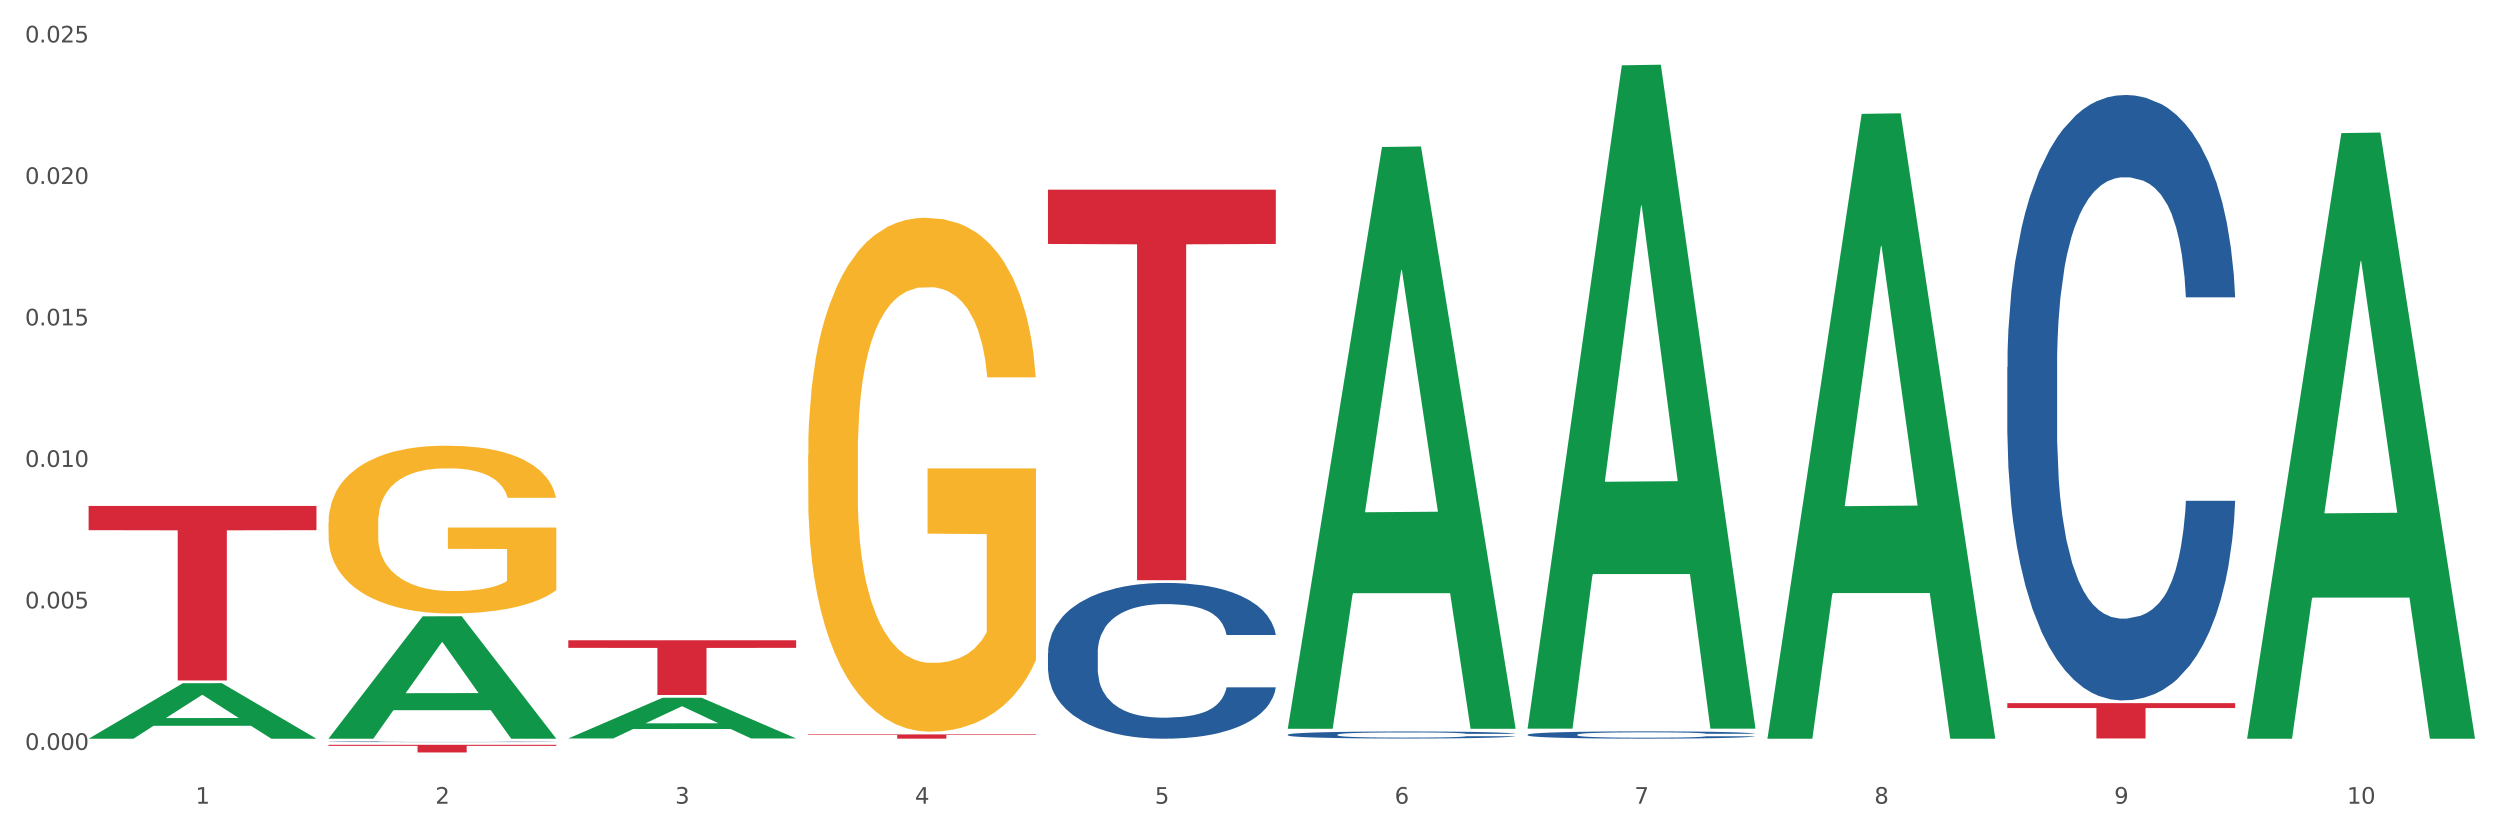
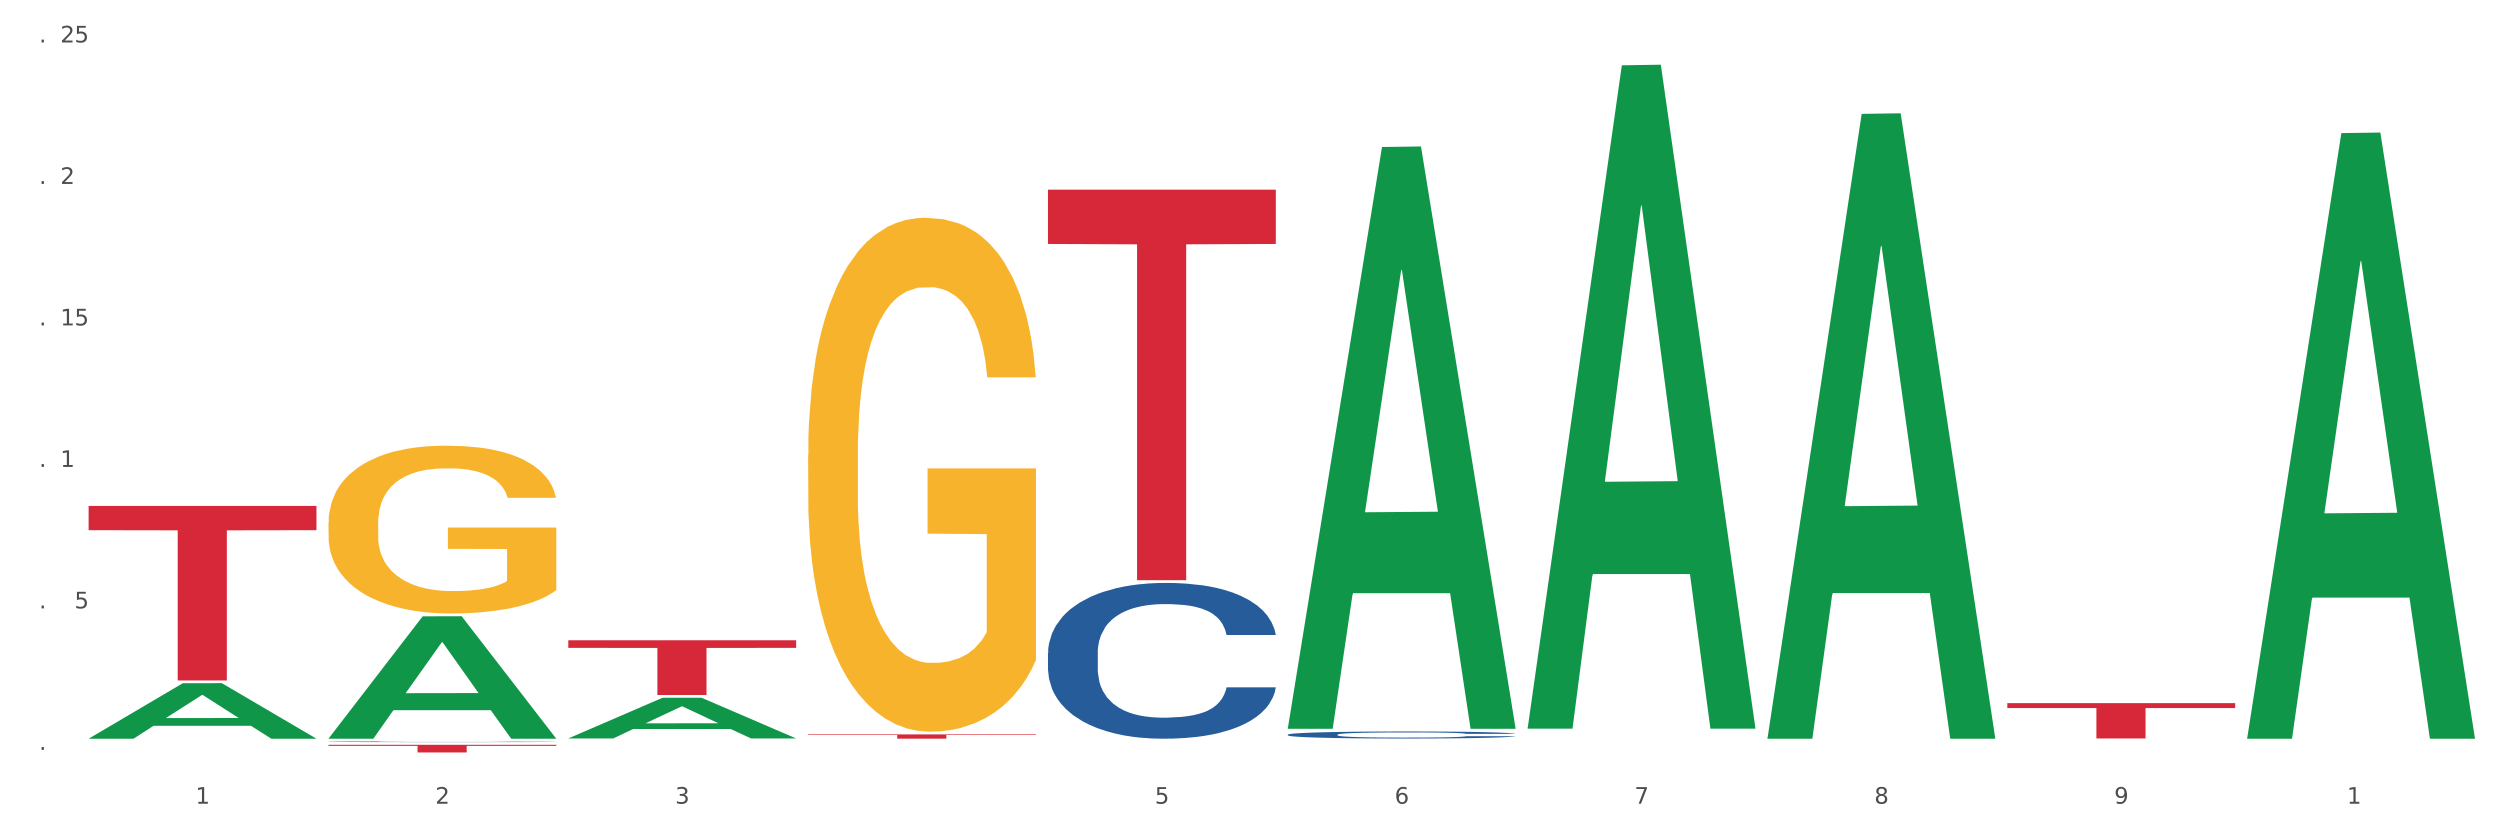
<svg xmlns="http://www.w3.org/2000/svg" xmlns:xlink="http://www.w3.org/1999/xlink" width="1080pt" height="360pt" viewBox="0 0 1080 360" version="1.1">
  <rect x="0" y="0" width="1080" height="360" fill="#333333" stroke="none" />
  <defs>
    <style type="text/css">*{stroke-linejoin: round; stroke-linecap: butt}</style>
  </defs>
  <g id="figure_1">
    <g id="patch_1">
      <path d="M 0 360  L 1080 360  L 1080 0  L 0 0  z " style="fill: #ffffff; stroke: #ffffff; stroke-linejoin: miter" />
    </g>
    <g id="axes_1">
      <g id="matplotlib.axis_1">
        <g id="xtick_1">
          <g id="text_1">
            <g style="fill: #4d4d4d" transform="translate(84.444 347.204) scale(0.096 -0.096)">
              <defs>
                <path id="DejaVuSans-31" d="M 794 531  L 1825 531  L 1825 4091  L 703 3866  L 703 4441  L 1819 4666  L 2450 4666  L 2450 531  L 3481 531  L 3481 0  L 794 0  L 794 531  z " transform="scale(0.016)" />
              </defs>
              <use xlink:href="#DejaVuSans-31" />
            </g>
          </g>
        </g>
        <g id="xtick_2">
          <g id="text_2">
            <g style="fill: #4d4d4d" transform="translate(188.053 347.204) scale(0.096 -0.096)">
              <defs>
                <path id="DejaVuSans-32" d="M 1228 531  L 3431 531  L 3431 0  L 469 0  L 469 531  Q 828 903 1448 1529  Q 2069 2156 2228 2338  Q 2531 2678 2651 2914  Q 2772 3150 2772 3378  Q 2772 3750 2511 3984  Q 2250 4219 1831 4219  Q 1534 4219 1204 4116  Q 875 4013 500 3803  L 500 4441  Q 881 4594 1212 4672  Q 1544 4750 1819 4750  Q 2544 4750 2975 4387  Q 3406 4025 3406 3419  Q 3406 3131 3298 2873  Q 3191 2616 2906 2266  Q 2828 2175 2409 1742  Q 1991 1309 1228 531  z " transform="scale(0.016)" />
              </defs>
              <use xlink:href="#DejaVuSans-32" />
            </g>
          </g>
        </g>
        <g id="xtick_3">
          <g id="text_3">
            <g style="fill: #4d4d4d" transform="translate(291.663 347.204) scale(0.096 -0.096)">
              <defs>
                <path id="DejaVuSans-33" d="M 2597 2516  Q 3050 2419 3304 2112  Q 3559 1806 3559 1356  Q 3559 666 3084 287  Q 2609 -91 1734 -91  Q 1441 -91 1130 -33  Q 819 25 488 141  L 488 750  Q 750 597 1062 519  Q 1375 441 1716 441  Q 2309 441 2620 675  Q 2931 909 2931 1356  Q 2931 1769 2642 2001  Q 2353 2234 1838 2234  L 1294 2234  L 1294 2753  L 1863 2753  Q 2328 2753 2575 2939  Q 2822 3125 2822 3475  Q 2822 3834 2567 4026  Q 2313 4219 1838 4219  Q 1578 4219 1281 4162  Q 984 4106 628 3988  L 628 4550  Q 988 4650 1302 4700  Q 1616 4750 1894 4750  Q 2613 4750 3031 4423  Q 3450 4097 3450 3541  Q 3450 3153 3228 2886  Q 3006 2619 2597 2516  z " transform="scale(0.016)" />
              </defs>
              <use xlink:href="#DejaVuSans-33" />
            </g>
          </g>
        </g>
        <g id="xtick_4">
          <g id="text_4">
            <g style="fill: #4d4d4d" transform="translate(395.273 347.204) scale(0.096 -0.096)">
              <defs>
-                 <path id="DejaVuSans-34" d="M 2419 4116  L 825 1625  L 2419 1625  L 2419 4116  z M 2253 4666  L 3047 4666  L 3047 1625  L 3713 1625  L 3713 1100  L 3047 1100  L 3047 0  L 2419 0  L 2419 1100  L 313 1100  L 313 1709  L 2253 4666  z " transform="scale(0.016)" />
-               </defs>
+                 </defs>
              <use xlink:href="#DejaVuSans-34" />
            </g>
          </g>
        </g>
        <g id="xtick_5">
          <g id="text_5">
            <g style="fill: #4d4d4d" transform="translate(498.883 347.204) scale(0.096 -0.096)">
              <defs>
                <path id="DejaVuSans-35" d="M 691 4666  L 3169 4666  L 3169 4134  L 1269 4134  L 1269 2991  Q 1406 3038 1543 3061  Q 1681 3084 1819 3084  Q 2600 3084 3056 2656  Q 3513 2228 3513 1497  Q 3513 744 3044 326  Q 2575 -91 1722 -91  Q 1428 -91 1123 -41  Q 819 9 494 109  L 494 744  Q 775 591 1075 516  Q 1375 441 1709 441  Q 2250 441 2565 725  Q 2881 1009 2881 1497  Q 2881 1984 2565 2268  Q 2250 2553 1709 2553  Q 1456 2553 1204 2497  Q 953 2441 691 2322  L 691 4666  z " transform="scale(0.016)" />
              </defs>
              <use xlink:href="#DejaVuSans-35" />
            </g>
          </g>
        </g>
        <g id="xtick_6">
          <g id="text_6">
            <g style="fill: #4d4d4d" transform="translate(602.492 347.204) scale(0.096 -0.096)">
              <defs>
                <path id="DejaVuSans-36" d="M 2113 2584  Q 1688 2584 1439 2293  Q 1191 2003 1191 1497  Q 1191 994 1439 701  Q 1688 409 2113 409  Q 2538 409 2786 701  Q 3034 994 3034 1497  Q 3034 2003 2786 2293  Q 2538 2584 2113 2584  z M 3366 4563  L 3366 3988  Q 3128 4100 2886 4159  Q 2644 4219 2406 4219  Q 1781 4219 1451 3797  Q 1122 3375 1075 2522  Q 1259 2794 1537 2939  Q 1816 3084 2150 3084  Q 2853 3084 3261 2657  Q 3669 2231 3669 1497  Q 3669 778 3244 343  Q 2819 -91 2113 -91  Q 1303 -91 875 529  Q 447 1150 447 2328  Q 447 3434 972 4092  Q 1497 4750 2381 4750  Q 2619 4750 2861 4703  Q 3103 4656 3366 4563  z " transform="scale(0.016)" />
              </defs>
              <use xlink:href="#DejaVuSans-36" />
            </g>
          </g>
        </g>
        <g id="xtick_7">
          <g id="text_7">
            <g style="fill: #4d4d4d" transform="translate(706.102 347.204) scale(0.096 -0.096)">
              <defs>
                <path id="DejaVuSans-37" d="M 525 4666  L 3525 4666  L 3525 4397  L 1831 0  L 1172 0  L 2766 4134  L 525 4134  L 525 4666  z " transform="scale(0.016)" />
              </defs>
              <use xlink:href="#DejaVuSans-37" />
            </g>
          </g>
        </g>
        <g id="xtick_8">
          <g id="text_8">
            <g style="fill: #4d4d4d" transform="translate(809.712 347.204) scale(0.096 -0.096)">
              <defs>
                <path id="DejaVuSans-38" d="M 2034 2216  Q 1584 2216 1326 1975  Q 1069 1734 1069 1313  Q 1069 891 1326 650  Q 1584 409 2034 409  Q 2484 409 2743 651  Q 3003 894 3003 1313  Q 3003 1734 2745 1975  Q 2488 2216 2034 2216  z M 1403 2484  Q 997 2584 770 2862  Q 544 3141 544 3541  Q 544 4100 942 4425  Q 1341 4750 2034 4750  Q 2731 4750 3128 4425  Q 3525 4100 3525 3541  Q 3525 3141 3298 2862  Q 3072 2584 2669 2484  Q 3125 2378 3379 2068  Q 3634 1759 3634 1313  Q 3634 634 3220 271  Q 2806 -91 2034 -91  Q 1263 -91 848 271  Q 434 634 434 1313  Q 434 1759 690 2068  Q 947 2378 1403 2484  z M 1172 3481  Q 1172 3119 1398 2916  Q 1625 2713 2034 2713  Q 2441 2713 2670 2916  Q 2900 3119 2900 3481  Q 2900 3844 2670 4047  Q 2441 4250 2034 4250  Q 1625 4250 1398 4047  Q 1172 3844 1172 3481  z " transform="scale(0.016)" />
              </defs>
              <use xlink:href="#DejaVuSans-38" />
            </g>
          </g>
        </g>
        <g id="xtick_9">
          <g id="text_9">
            <g style="fill: #4d4d4d" transform="translate(913.322 347.204) scale(0.096 -0.096)">
              <defs>
                <path id="DejaVuSans-39" d="M 703 97  L 703 672  Q 941 559 1184 500  Q 1428 441 1663 441  Q 2288 441 2617 861  Q 2947 1281 2994 2138  Q 2813 1869 2534 1725  Q 2256 1581 1919 1581  Q 1219 1581 811 2004  Q 403 2428 403 3163  Q 403 3881 828 4315  Q 1253 4750 1959 4750  Q 2769 4750 3195 4129  Q 3622 3509 3622 2328  Q 3622 1225 3098 567  Q 2575 -91 1691 -91  Q 1453 -91 1209 -44  Q 966 3 703 97  z M 1959 2075  Q 2384 2075 2632 2365  Q 2881 2656 2881 3163  Q 2881 3666 2632 3958  Q 2384 4250 1959 4250  Q 1534 4250 1286 3958  Q 1038 3666 1038 3163  Q 1038 2656 1286 2365  Q 1534 2075 1959 2075  z " transform="scale(0.016)" />
              </defs>
              <use xlink:href="#DejaVuSans-39" />
            </g>
          </g>
        </g>
        <g id="xtick_10">
          <g id="text_10">
            <g style="fill: #4d4d4d" transform="translate(1013.877 347.204) scale(0.096 -0.096)">
              <defs>
-                 <path id="DejaVuSans-30" d="M 2034 4250  Q 1547 4250 1301 3770  Q 1056 3291 1056 2328  Q 1056 1369 1301 889  Q 1547 409 2034 409  Q 2525 409 2770 889  Q 3016 1369 3016 2328  Q 3016 3291 2770 3770  Q 2525 4250 2034 4250  z M 2034 4750  Q 2819 4750 3233 4129  Q 3647 3509 3647 2328  Q 3647 1150 3233 529  Q 2819 -91 2034 -91  Q 1250 -91 836 529  Q 422 1150 422 2328  Q 422 3509 836 4129  Q 1250 4750 2034 4750  z " transform="scale(0.016)" />
-               </defs>
+                 </defs>
              <use xlink:href="#DejaVuSans-31" />
              <use xlink:href="#DejaVuSans-30" transform="translate(63.623 0)" />
            </g>
          </g>
        </g>
        <g id="xtick_11" />
        <g id="xtick_12" />
        <g id="xtick_13" />
        <g id="xtick_14" />
        <g id="xtick_15" />
        <g id="xtick_16" />
        <g id="xtick_17" />
        <g id="xtick_18" />
        <g id="xtick_19" />
      </g>
      <g id="matplotlib.axis_2">
        <g id="ytick_1">
          <g id="text_11">
            <g style="fill: #4d4d4d" transform="translate(10.8 323.949) scale(0.096 -0.096)">
              <defs>
                <path id="DejaVuSans-2e" d="M 684 794  L 1344 794  L 1344 0  L 684 0  L 684 794  z " transform="scale(0.016)" />
              </defs>
              <use xlink:href="#DejaVuSans-30" />
              <use xlink:href="#DejaVuSans-2e" transform="translate(63.623 0)" />
              <use xlink:href="#DejaVuSans-30" transform="translate(95.41 0)" />
              <use xlink:href="#DejaVuSans-30" transform="translate(159.033 0)" />
              <use xlink:href="#DejaVuSans-30" transform="translate(222.656 0)" />
            </g>
          </g>
        </g>
        <g id="ytick_2">
          <g id="text_12">
            <g style="fill: #4d4d4d" transform="translate(10.8 262.827) scale(0.096 -0.096)">
              <use xlink:href="#DejaVuSans-30" />
              <use xlink:href="#DejaVuSans-2e" transform="translate(63.623 0)" />
              <use xlink:href="#DejaVuSans-30" transform="translate(95.41 0)" />
              <use xlink:href="#DejaVuSans-30" transform="translate(159.033 0)" />
              <use xlink:href="#DejaVuSans-35" transform="translate(222.656 0)" />
            </g>
          </g>
        </g>
        <g id="ytick_3">
          <g id="text_13">
            <g style="fill: #4d4d4d" transform="translate(10.8 201.705) scale(0.096 -0.096)">
              <use xlink:href="#DejaVuSans-30" />
              <use xlink:href="#DejaVuSans-2e" transform="translate(63.623 0)" />
              <use xlink:href="#DejaVuSans-30" transform="translate(95.41 0)" />
              <use xlink:href="#DejaVuSans-31" transform="translate(159.033 0)" />
              <use xlink:href="#DejaVuSans-30" transform="translate(222.656 0)" />
            </g>
          </g>
        </g>
        <g id="ytick_4">
          <g id="text_14">
            <g style="fill: #4d4d4d" transform="translate(10.8 140.582) scale(0.096 -0.096)">
              <use xlink:href="#DejaVuSans-30" />
              <use xlink:href="#DejaVuSans-2e" transform="translate(63.623 0)" />
              <use xlink:href="#DejaVuSans-30" transform="translate(95.41 0)" />
              <use xlink:href="#DejaVuSans-31" transform="translate(159.033 0)" />
              <use xlink:href="#DejaVuSans-35" transform="translate(222.656 0)" />
            </g>
          </g>
        </g>
        <g id="ytick_5">
          <g id="text_15">
            <g style="fill: #4d4d4d" transform="translate(10.8 79.46) scale(0.096 -0.096)">
              <use xlink:href="#DejaVuSans-30" />
              <use xlink:href="#DejaVuSans-2e" transform="translate(63.623 0)" />
              <use xlink:href="#DejaVuSans-30" transform="translate(95.41 0)" />
              <use xlink:href="#DejaVuSans-32" transform="translate(159.033 0)" />
              <use xlink:href="#DejaVuSans-30" transform="translate(222.656 0)" />
            </g>
          </g>
        </g>
        <g id="ytick_6">
          <g id="text_16">
            <g style="fill: #4d4d4d" transform="translate(10.8 18.337) scale(0.096 -0.096)">
              <use xlink:href="#DejaVuSans-30" />
              <use xlink:href="#DejaVuSans-2e" transform="translate(63.623 0)" />
              <use xlink:href="#DejaVuSans-30" transform="translate(95.41 0)" />
              <use xlink:href="#DejaVuSans-32" transform="translate(159.033 0)" />
              <use xlink:href="#DejaVuSans-35" transform="translate(222.656 0)" />
            </g>
          </g>
        </g>
        <g id="ytick_7" />
        <g id="ytick_8" />
        <g id="ytick_9" />
        <g id="ytick_10" />
        <g id="ytick_11" />
      </g>
      <g id="PolyCollection_1">
        <path d="M 38.283 319.088  L 38.384 319.065  L 78.974 295.146  L 95.818 295.123  L 136.712 319.133  L 117.229 319.133  L 108.401 313.542  L 66.493 313.542  L 66.188 313.632  L 57.664 319.133  L 38.283 319.133  L 38.283 319.088  L 71.769 310.205  L 103.125 310.183  L 87.599 300.241  L 87.396 300.196  L 87.193 300.263  L 71.668 310.183  L 71.769 310.205  L 38.283 319.088  z " clip-path="url(#p34fe7e56d8)" style="fill: #109648" />
        <path d="M 141.893 226.039  L 142.009 225.973  L 142.009 223.589  L 142.241 221.537  L 143.403 216.571  L 145.147 212.466  L 146.425 210.281  L 147.703 208.493  L 149.214 206.705  L 151.073 204.851  L 154.443 202.137  L 156.535 200.746  L 159.092 199.289  L 163.74 197.171  L 167.11 195.979  L 170.596 194.986  L 176.291 193.794  L 180.009 193.264  L 183.961 192.867  L 188.725 192.602  L 192.328 192.536  L 200.23 192.734  L 206.97 193.33  L 210.224 193.794  L 214.407 194.588  L 216.615 195.118  L 220.218 196.177  L 223.937 197.568  L 226.493 198.76  L 230.328 201.011  L 233.233 203.262  L 235.906 206.043  L 237.301 207.963  L 238.346 209.751  L 239.276 211.804  L 240.206 215.048  L 219.288 215.048  L 218.475 212.731  L 217.196 210.546  L 215.337 208.427  L 213.71 207.102  L 210.921 205.447  L 208.364 204.388  L 205.692 203.593  L 202.438 202.931  L 199.881 202.6  L 196.279 202.335  L 189.19 202.401  L 184.425 202.931  L 181.171 203.593  L 179.08 204.189  L 177.22 204.851  L 175.129 205.778  L 172.688 207.169  L 170.945 208.427  L 169.202 210.016  L 167.807 211.605  L 166.529 213.459  L 165.483 215.445  L 164.67 217.498  L 163.973 220.014  L 163.391 224.185  L 163.391 233.256  L 163.624 235.309  L 164.205 238.024  L 164.902 240.076  L 166.064 242.526  L 167.11 244.181  L 169.086 246.565  L 171.294 248.551  L 173.037 249.809  L 174.78 250.869  L 177.801 252.325  L 181.171 253.517  L 184.077 254.246  L 188.028 254.908  L 190.701 255.173  L 193.025 255.305  L 198.719 255.305  L 202.786 255.106  L 207.319 254.643  L 210.805 254.047  L 213.71 253.319  L 216.964 252.127  L 219.056 251.001  L 219.056 237.163  L 193.49 237.097  L 193.49 227.893  L 240.322 227.893  L 240.322 254.908  L 238.346 256.298  L 236.138 257.556  L 233.814 258.682  L 230.328 260.072  L 226.144 261.397  L 222.426 262.324  L 218.475 263.118  L 213.826 263.846  L 207.783 264.509  L 204.065 264.773  L 199.416 264.972  L 193.955 265.038  L 189.19 264.906  L 184.542 264.575  L 179.661 263.979  L 174.896 263.118  L 171.294 262.257  L 167.691 261.198  L 163.856 259.807  L 160.835 258.483  L 158.511 257.291  L 155.954 255.769  L 153.165 253.782  L 151.073 251.994  L 149.214 250.14  L 147.238 247.757  L 145.844 245.704  L 144.449 243.122  L 143.636 241.202  L 142.706 238.222  L 142.009 234.051  L 141.893 226.039  z " clip-path="url(#p34fe7e56d8)" style="fill: #f7b32b" />
-         <path d="M 867.161 158.554  L 867.277 158.315  L 867.277 151.627  L 867.626 142.55  L 868.906 125.829  L 870.535 113.169  L 873.327 98.359  L 874.84 92.148  L 876.818 85.221  L 880.89 73.994  L 885.544 64.439  L 888.801 59.184  L 891.245 55.84  L 896.713 49.868  L 899.854 47.241  L 903.112 45.091  L 905.904 43.657  L 910.558 41.985  L 914.281 41.269  L 918.586 41.03  L 922.193 41.269  L 926.963 42.224  L 933.944 45.091  L 936.62 46.763  L 940.227 49.629  L 943.95 53.451  L 946.975 57.273  L 950.465 62.767  L 954.072 69.933  L 957.562 79.01  L 960.006 87.371  L 961.984 96.209  L 963.729 106.958  L 965.009 118.663  L 965.59 128.456  L 944.299 128.456  L 943.717 119.618  L 942.554 110.063  L 941.39 103.614  L 940.11 98.359  L 938.132 92.387  L 936.387 88.565  L 933.479 84.027  L 930.803 81.16  L 928.592 79.488  L 925.916 78.055  L 920.215 76.622  L 916.143 76.622  L 913.583 77.099  L 910.442 78.294  L 907.766 79.966  L 904.625 82.832  L 902.181 85.937  L 899.738 89.998  L 898.342 92.865  L 896.248 98.12  L 894.851 102.42  L 892.99 109.824  L 891.943 115.08  L 890.081 128.695  L 889.267 138.728  L 888.918 145.655  L 888.685 153.299  L 888.685 190.563  L 889.383 207.283  L 889.965 214.45  L 890.896 222.571  L 892.641 233.081  L 895.201 243.353  L 897.877 250.758  L 900.087 255.296  L 902.181 258.64  L 904.276 261.268  L 906.835 263.657  L 908.929 265.09  L 912.071 266.523  L 915.794 267.24  L 918.703 267.24  L 924.636 266.045  L 927.312 264.851  L 929.872 263.179  L 932.664 260.551  L 934.875 257.685  L 936.155 255.535  L 938.249 250.997  L 939.878 246.219  L 941.274 240.725  L 942.205 235.948  L 943.252 228.782  L 944.066 220.66  L 944.299 216.36  L 965.59 216.36  L 965.125 224.96  L 964.31 233.32  L 962.682 244.547  L 961.402 250.997  L 959.424 258.879  L 957.33 265.568  L 954.421 272.973  L 951.745 278.467  L 948.953 283.244  L 945.928 287.544  L 940.459 293.515  L 938.481 295.188  L 934.293 298.054  L 931.035 299.726  L 926.265 301.398  L 921.379 302.354  L 916.259 302.593  L 911.722 302.115  L 906.719 300.682  L 903.577 299.248  L 900.087 297.098  L 896.015 293.754  L 892.176 289.694  L 888.569 284.916  L 885.195 279.422  L 882.053 273.212  L 877.981 262.94  L 874.956 252.908  L 872.746 243.592  L 871.233 235.709  L 869.721 225.676  L 868.906 218.749  L 867.626 202.028  L 867.161 186.502  L 867.161 158.554  z " clip-path="url(#p34fe7e56d8)" style="fill: #255c99" />
-         <path d="M 659.941 317.36  L 660.058 317.357  L 660.058 317.277  L 660.407 317.167  L 661.687 316.966  L 663.316 316.814  L 666.108 316.636  L 667.62 316.561  L 669.598 316.477  L 673.67 316.342  L 678.324 316.227  L 681.582 316.164  L 684.025 316.124  L 689.494 316.052  L 692.635 316.02  L 695.893 315.994  L 698.685 315.977  L 703.339 315.957  L 707.062 315.948  L 711.367 315.946  L 714.973 315.948  L 719.744 315.96  L 726.724 315.994  L 729.4 316.015  L 733.007 316.049  L 736.73 316.095  L 739.755 316.141  L 743.246 316.207  L 746.852 316.293  L 750.343 316.403  L 752.786 316.503  L 754.764 316.61  L 756.509 316.739  L 757.789 316.88  L 758.371 316.998  L 737.079 316.998  L 736.498 316.891  L 735.334 316.776  L 734.171 316.699  L 732.891 316.636  L 730.913 316.564  L 729.168 316.518  L 726.259 316.463  L 723.583 316.429  L 721.373 316.408  L 718.697 316.391  L 712.996 316.374  L 708.923 316.374  L 706.364 316.38  L 703.222 316.394  L 700.546 316.414  L 697.405 316.449  L 694.962 316.486  L 692.519 316.535  L 691.122 316.569  L 689.028 316.633  L 687.632 316.684  L 685.77 316.774  L 684.723 316.837  L 682.862 317.001  L 682.047 317.121  L 681.698 317.205  L 681.466 317.297  L 681.466 317.745  L 682.164 317.947  L 682.745 318.033  L 683.676 318.131  L 685.421 318.257  L 687.981 318.381  L 690.657 318.47  L 692.868 318.524  L 694.962 318.565  L 697.056 318.596  L 699.616 318.625  L 701.71 318.642  L 704.851 318.66  L 708.574 318.668  L 711.483 318.668  L 717.417 318.654  L 720.093 318.639  L 722.652 318.619  L 725.445 318.588  L 727.655 318.553  L 728.935 318.527  L 731.029 318.473  L 732.658 318.415  L 734.054 318.349  L 734.985 318.292  L 736.032 318.205  L 736.847 318.108  L 737.079 318.056  L 758.371 318.056  L 757.905 318.159  L 757.091 318.26  L 755.462 318.395  L 754.182 318.473  L 752.204 318.568  L 750.11 318.648  L 747.201 318.737  L 744.526 318.803  L 741.733 318.861  L 738.708 318.913  L 733.24 318.984  L 731.262 319.005  L 727.074 319.039  L 723.816 319.059  L 719.046 319.079  L 714.159 319.091  L 709.04 319.094  L 704.502 319.088  L 699.499 319.071  L 696.358 319.053  L 692.868 319.028  L 688.795 318.987  L 684.956 318.938  L 681.349 318.881  L 677.975 318.815  L 674.834 318.74  L 670.762 318.616  L 667.737 318.496  L 665.526 318.384  L 664.014 318.289  L 662.501 318.168  L 661.687 318.085  L 660.407 317.883  L 659.941 317.696  L 659.941 317.36  z " clip-path="url(#p34fe7e56d8)" style="fill: #255c99" />
        <path d="M 556.332 317.366  L 556.448 317.364  L 556.448 317.286  L 556.797 317.18  L 558.077 316.986  L 559.706 316.839  L 562.498 316.667  L 564.011 316.595  L 565.989 316.514  L 570.061 316.384  L 574.715 316.273  L 577.972 316.212  L 580.415 316.173  L 585.884 316.103  L 589.025 316.073  L 592.283 316.048  L 595.075 316.031  L 599.729 316.012  L 603.452 316.003  L 607.757 316.001  L 611.364 316.003  L 616.134 316.014  L 623.115 316.048  L 625.791 316.067  L 629.397 316.101  L 633.121 316.145  L 636.146 316.189  L 639.636 316.253  L 643.243 316.337  L 646.733 316.442  L 649.176 316.539  L 651.154 316.642  L 652.899 316.767  L 654.179 316.903  L 654.761 317.017  L 633.47 317.017  L 632.888 316.914  L 631.724 316.803  L 630.561 316.728  L 629.281 316.667  L 627.303 316.597  L 625.558 316.553  L 622.649 316.5  L 619.973 316.467  L 617.763 316.448  L 615.087 316.431  L 609.386 316.414  L 605.314 316.414  L 602.754 316.42  L 599.613 316.434  L 596.937 316.453  L 593.795 316.486  L 591.352 316.523  L 588.909 316.57  L 587.513 316.603  L 585.418 316.664  L 584.022 316.714  L 582.161 316.8  L 581.114 316.861  L 579.252 317.019  L 578.438 317.136  L 578.089 317.217  L 577.856 317.305  L 577.856 317.738  L 578.554 317.933  L 579.136 318.016  L 580.066 318.11  L 581.812 318.233  L 584.371 318.352  L 587.047 318.438  L 589.258 318.491  L 591.352 318.53  L 593.446 318.56  L 596.006 318.588  L 598.1 318.605  L 601.242 318.621  L 604.965 318.63  L 607.873 318.63  L 613.807 318.616  L 616.483 318.602  L 619.043 318.582  L 621.835 318.552  L 624.045 318.519  L 625.325 318.494  L 627.42 318.441  L 629.048 318.385  L 630.445 318.321  L 631.375 318.266  L 632.422 318.183  L 633.237 318.088  L 633.47 318.038  L 654.761 318.038  L 654.296 318.138  L 653.481 318.235  L 651.852 318.366  L 650.573 318.441  L 648.595 318.532  L 646.5 318.61  L 643.592 318.696  L 640.916 318.76  L 638.123 318.816  L 635.098 318.866  L 629.63 318.935  L 627.652 318.954  L 623.464 318.988  L 620.206 319.007  L 615.436 319.027  L 610.549 319.038  L 605.43 319.04  L 600.893 319.035  L 595.89 319.018  L 592.748 319.002  L 589.258 318.977  L 585.186 318.938  L 581.346 318.891  L 577.74 318.835  L 574.365 318.771  L 571.224 318.699  L 567.152 318.58  L 564.127 318.463  L 561.916 318.355  L 560.404 318.263  L 558.891 318.147  L 558.077 318.066  L 556.797 317.872  L 556.332 317.691  L 556.332 317.366  z " clip-path="url(#p34fe7e56d8)" style="fill: #255c99" />
        <path d="M 452.722 282.06  L 452.838 281.998  L 452.838 280.277  L 453.187 277.941  L 454.467 273.639  L 456.096 270.381  L 458.888 266.57  L 460.401 264.972  L 462.379 263.19  L 466.451 260.301  L 471.105 257.842  L 474.362 256.49  L 476.806 255.629  L 482.274 254.093  L 485.415 253.417  L 488.673 252.863  L 491.465 252.495  L 496.119 252.064  L 499.842 251.88  L 504.147 251.819  L 507.754 251.88  L 512.524 252.126  L 519.505 252.863  L 522.181 253.294  L 525.788 254.031  L 529.511 255.015  L 532.536 255.998  L 536.026 257.412  L 539.633 259.256  L 543.123 261.592  L 545.567 263.743  L 547.545 266.017  L 549.29 268.783  L 550.57 271.795  L 551.151 274.315  L 529.86 274.315  L 529.278 272.041  L 528.115 269.582  L 526.951 267.923  L 525.671 266.57  L 523.693 265.034  L 521.948 264.05  L 519.04 262.882  L 516.364 262.145  L 514.153 261.714  L 511.477 261.346  L 505.776 260.977  L 501.704 260.977  L 499.144 261.1  L 496.003 261.407  L 493.327 261.837  L 490.186 262.575  L 487.742 263.374  L 485.299 264.419  L 483.903 265.157  L 481.809 266.509  L 480.412 267.615  L 478.551 269.521  L 477.504 270.873  L 475.642 274.376  L 474.828 276.958  L 474.479 278.74  L 474.246 280.707  L 474.246 290.296  L 474.944 294.599  L 475.526 296.443  L 476.457 298.532  L 478.202 301.237  L 480.762 303.88  L 483.438 305.785  L 485.648 306.953  L 487.742 307.814  L 489.837 308.49  L 492.396 309.104  L 494.49 309.473  L 497.632 309.842  L 501.355 310.026  L 504.264 310.026  L 510.197 309.719  L 512.873 309.412  L 515.433 308.982  L 518.225 308.305  L 520.436 307.568  L 521.716 307.015  L 523.81 305.847  L 525.439 304.618  L 526.835 303.204  L 527.766 301.974  L 528.813 300.131  L 529.627 298.041  L 529.86 296.934  L 551.151 296.934  L 550.686 299.147  L 549.871 301.298  L 548.243 304.187  L 546.963 305.847  L 544.985 307.875  L 542.891 309.596  L 539.982 311.502  L 537.306 312.915  L 534.514 314.145  L 531.489 315.251  L 526.02 316.788  L 524.042 317.218  L 519.854 317.956  L 516.596 318.386  L 511.826 318.816  L 506.94 319.062  L 501.82 319.123  L 497.283 319  L 492.28 318.632  L 489.138 318.263  L 485.648 317.71  L 481.576 316.849  L 477.737 315.804  L 474.13 314.575  L 470.756 313.161  L 467.614 311.563  L 463.542 308.92  L 460.517 306.339  L 458.307 303.941  L 456.794 301.913  L 455.282 299.331  L 454.467 297.549  L 453.187 293.246  L 452.722 289.251  L 452.722 282.06  z " clip-path="url(#p34fe7e56d8)" style="fill: #255c99" />
        <path d="M 141.893 320.434  L 142.009 320.433  L 142.009 320.426  L 142.358 320.416  L 143.638 320.397  L 145.267 320.383  L 148.059 320.366  L 149.572 320.359  L 151.55 320.352  L 155.622 320.339  L 160.276 320.328  L 163.533 320.322  L 165.977 320.319  L 171.445 320.312  L 174.586 320.309  L 177.844 320.307  L 180.636 320.305  L 185.29 320.303  L 189.013 320.302  L 193.318 320.302  L 196.925 320.302  L 201.695 320.303  L 208.676 320.307  L 211.352 320.309  L 214.958 320.312  L 218.682 320.316  L 221.707 320.32  L 225.197 320.326  L 228.804 320.334  L 232.294 320.345  L 234.737 320.354  L 236.715 320.364  L 238.46 320.376  L 239.74 320.389  L 240.322 320.4  L 219.031 320.4  L 218.449 320.39  L 217.285 320.379  L 216.122 320.372  L 214.842 320.366  L 212.864 320.36  L 211.119 320.355  L 208.21 320.35  L 205.534 320.347  L 203.324 320.345  L 200.648 320.344  L 194.947 320.342  L 190.875 320.342  L 188.315 320.342  L 185.174 320.344  L 182.498 320.346  L 179.356 320.349  L 176.913 320.352  L 174.47 320.357  L 173.074 320.36  L 170.979 320.366  L 169.583 320.371  L 167.722 320.379  L 166.675 320.385  L 164.813 320.4  L 163.999 320.411  L 163.65 320.419  L 163.417 320.428  L 163.417 320.469  L 164.115 320.488  L 164.697 320.496  L 165.627 320.505  L 167.373 320.517  L 169.932 320.529  L 172.608 320.537  L 174.819 320.542  L 176.913 320.546  L 179.007 320.549  L 181.567 320.551  L 183.661 320.553  L 186.803 320.554  L 190.526 320.555  L 193.434 320.555  L 199.368 320.554  L 202.044 320.553  L 204.604 320.551  L 207.396 320.548  L 209.606 320.545  L 210.886 320.542  L 212.981 320.537  L 214.609 320.532  L 216.006 320.526  L 216.936 320.52  L 217.983 320.512  L 218.798 320.503  L 219.031 320.498  L 240.322 320.498  L 239.857 320.508  L 239.042 320.517  L 237.413 320.53  L 236.134 320.537  L 234.156 320.546  L 232.061 320.553  L 229.153 320.562  L 226.477 320.568  L 223.684 320.573  L 220.659 320.578  L 215.191 320.585  L 213.213 320.587  L 209.025 320.59  L 205.767 320.592  L 200.997 320.594  L 196.11 320.595  L 190.991 320.595  L 186.454 320.594  L 181.451 320.593  L 178.309 320.591  L 174.819 320.589  L 170.747 320.585  L 166.907 320.58  L 163.301 320.575  L 159.926 320.569  L 156.785 320.562  L 152.713 320.55  L 149.688 320.539  L 147.477 320.529  L 145.965 320.52  L 144.452 320.509  L 143.638 320.501  L 142.358 320.482  L 141.893 320.465  L 141.893 320.434  z " clip-path="url(#p34fe7e56d8)" style="fill: #255c99" />
        <path d="M 349.112 196.669  L 349.228 196.466  L 349.228 189.166  L 349.461 182.881  L 350.623 167.673  L 352.366 155.101  L 353.644 148.41  L 354.923 142.935  L 356.433 137.461  L 358.293 131.783  L 361.663 123.47  L 363.755 119.212  L 366.311 114.751  L 370.96 108.262  L 374.33 104.612  L 377.816 101.571  L 383.51 97.921  L 387.229 96.299  L 391.18 95.082  L 395.945 94.271  L 399.547 94.068  L 407.449 94.677  L 414.189 96.502  L 417.443 97.921  L 421.627 100.354  L 423.835 101.976  L 427.437 105.221  L 431.156 109.479  L 433.713 113.128  L 437.548 120.023  L 440.453 126.917  L 443.126 135.433  L 444.52 141.313  L 445.566 146.788  L 446.496 153.074  L 447.425 163.009  L 426.508 163.009  L 425.694 155.912  L 424.416 149.221  L 422.557 142.733  L 420.93 138.677  L 418.141 133.608  L 415.584 130.364  L 412.911 127.931  L 409.657 125.903  L 407.101 124.889  L 403.498 124.078  L 396.409 124.281  L 391.645 125.903  L 388.391 127.931  L 386.299 129.755  L 384.44 131.783  L 382.348 134.622  L 379.908 138.88  L 378.165 142.733  L 376.421 147.599  L 375.027 152.465  L 373.749 158.143  L 372.703 164.226  L 371.889 170.512  L 371.192 178.217  L 370.611 190.991  L 370.611 218.77  L 370.843 225.056  L 371.424 233.37  L 372.122 239.656  L 373.284 247.158  L 374.33 252.227  L 376.305 259.527  L 378.513 265.61  L 380.256 269.462  L 381.999 272.707  L 385.021 277.168  L 388.391 280.817  L 391.296 283.048  L 395.247 285.076  L 397.92 285.887  L 400.244 286.292  L 405.939 286.292  L 410.006 285.684  L 414.538 284.264  L 418.024 282.44  L 420.93 280.209  L 424.183 276.559  L 426.275 273.112  L 426.275 230.734  L 400.709 230.531  L 400.709 202.346  L 447.542 202.346  L 447.542 285.076  L 445.566 289.334  L 443.358 293.186  L 441.034 296.633  L 437.548 300.891  L 433.364 304.947  L 429.645 307.786  L 425.694 310.219  L 421.046 312.449  L 415.003 314.477  L 411.284 315.288  L 406.636 315.896  L 401.174 316.099  L 396.409 315.693  L 391.761 314.68  L 386.88 312.855  L 382.116 310.219  L 378.513 307.583  L 374.911 304.339  L 371.076 300.08  L 368.054 296.025  L 365.73 292.375  L 363.174 287.712  L 360.385 281.629  L 358.293 276.154  L 356.433 270.476  L 354.458 263.177  L 353.063 256.891  L 351.669 248.983  L 350.855 243.103  L 349.926 233.978  L 349.228 221.204  L 349.112 196.669  z " clip-path="url(#p34fe7e56d8)" style="fill: #f7b32b" />
        <path d="M 38.283 218.555  L 136.712 218.555  L 136.712 229.033  L 97.994 229.104  L 97.994 293.954  L 76.768 293.954  L 76.768 229.104  L 38.283 229.033  L 38.283 218.626  L 38.283 218.555  z " clip-path="url(#p34fe7e56d8)" style="fill: #d62839" />
        <path d="M 141.893 321.764  L 240.322 321.764  L 240.322 322.221  L 201.603 322.224  L 201.603 325.054  L 180.378 325.054  L 180.378 322.224  L 141.893 322.221  L 141.893 321.767  L 141.893 321.764  z " clip-path="url(#p34fe7e56d8)" style="fill: #d62839" />
        <path d="M 245.502 276.595  L 343.932 276.595  L 343.932 279.882  L 305.213 279.905  L 305.213 300.25  L 283.988 300.25  L 283.988 279.905  L 245.502 279.882  L 245.502 276.617  L 245.502 276.595  z " clip-path="url(#p34fe7e56d8)" style="fill: #d62839" />
        <path d="M 452.722 81.946  L 551.151 81.946  L 551.151 105.39  L 512.433 105.548  L 512.433 250.649  L 491.207 250.649  L 491.207 105.548  L 452.722 105.39  L 452.722 82.104  L 452.722 81.946  z " clip-path="url(#p34fe7e56d8)" style="fill: #d62839" />
        <path d="M 867.161 303.762  L 965.59 303.762  L 965.59 305.883  L 926.872 305.897  L 926.872 319.022  L 905.646 319.022  L 905.646 305.897  L 867.161 305.883  L 867.161 303.776  L 867.161 303.762  z " clip-path="url(#p34fe7e56d8)" style="fill: #d62839" />
        <path d="M 349.112 317.268  L 447.542 317.268  L 447.542 317.523  L 408.823 317.525  L 408.823 319.103  L 387.598 319.103  L 387.598 317.525  L 349.112 317.523  L 349.112 317.27  L 349.112 317.268  z " clip-path="url(#p34fe7e56d8)" style="fill: #d62839" />
        <path d="M 970.771 318.641  L 970.872 318.395  L 1011.462 57.5  L 1028.306 57.254  L 1069.2 319.133  L 1049.717 319.133  L 1040.889 258.151  L 998.98 258.151  L 998.676 259.134  L 990.152 319.133  L 970.771 319.133  L 970.771 318.641  L 1004.257 221.758  L 1035.612 221.512  L 1020.087 113.072  L 1019.884 112.581  L 1019.681 113.318  L 1004.156 221.512  L 1004.257 221.758  L 970.771 318.641  z " clip-path="url(#p34fe7e56d8)" style="fill: #109648" />
        <path d="M 141.893 319.033  L 141.994 318.984  L 182.584 266.257  L 199.428 266.208  L 240.322 319.133  L 220.839 319.133  L 212.011 306.808  L 170.102 306.808  L 169.798 307.007  L 161.274 319.133  L 141.893 319.133  L 141.893 319.033  L 175.379 299.454  L 206.734 299.404  L 191.209 277.488  L 191.006 277.389  L 190.803 277.538  L 175.278 299.404  L 175.379 299.454  L 141.893 319.033  z " clip-path="url(#p34fe7e56d8)" style="fill: #109648" />
        <path d="M 245.502 318.983  L 245.604 318.966  L 286.193 301.436  L 303.038 301.419  L 343.932 319.016  L 324.449 319.016  L 315.621 314.918  L 273.712 314.918  L 273.408 314.984  L 264.884 319.016  L 245.502 319.016  L 245.502 318.983  L 278.989 312.473  L 310.344 312.456  L 294.819 305.17  L 294.616 305.137  L 294.413 305.187  L 278.887 312.456  L 278.989 312.473  L 245.502 318.983  z " clip-path="url(#p34fe7e56d8)" style="fill: #109648" />
        <path d="M 556.332 314.359  L 556.433 314.123  L 597.023 63.504  L 613.867 63.268  L 654.761 314.831  L 635.278 314.831  L 626.45 256.251  L 584.541 256.251  L 584.237 257.196  L 575.713 314.831  L 556.332 314.831  L 556.332 314.359  L 589.818 221.292  L 621.173 221.056  L 605.648 116.887  L 605.445 116.415  L 605.242 117.124  L 589.717 221.056  L 589.818 221.292  L 556.332 314.359  z " clip-path="url(#p34fe7e56d8)" style="fill: #109648" />
        <path d="M 659.941 314.238  L 660.043 313.968  L 700.632 28.215  L 717.477 27.946  L 758.371 314.776  L 738.888 314.776  L 730.06 247.984  L 688.151 247.984  L 687.847 249.061  L 679.323 314.776  L 659.941 314.776  L 659.941 314.238  L 693.428 208.124  L 724.783 207.854  L 709.258 89.082  L 709.055 88.544  L 708.852 89.352  L 693.326 207.854  L 693.428 208.124  L 659.941 314.238  z " clip-path="url(#p34fe7e56d8)" style="fill: #109648" />
        <path d="M 763.551 318.624  L 763.653 318.37  L 804.242 49.193  L 821.087 48.939  L 861.981 319.131  L 842.498 319.131  L 833.669 256.213  L 791.761 256.213  L 791.456 257.228  L 782.933 319.131  L 763.551 319.131  L 763.551 318.624  L 797.037 218.665  L 828.393 218.412  L 812.867 106.529  L 812.664 106.022  L 812.461 106.783  L 796.936 218.412  L 797.037 218.665  L 763.551 318.624  z " clip-path="url(#p34fe7e56d8)" style="fill: #109648" />
      </g>
    </g>
  </g>
  <defs>
    <clipPath id="p34fe7e56d8">
      <rect x="38.283" y="13.09" width="1030.917" height="326.819" />
    </clipPath>
  </defs>
</svg>